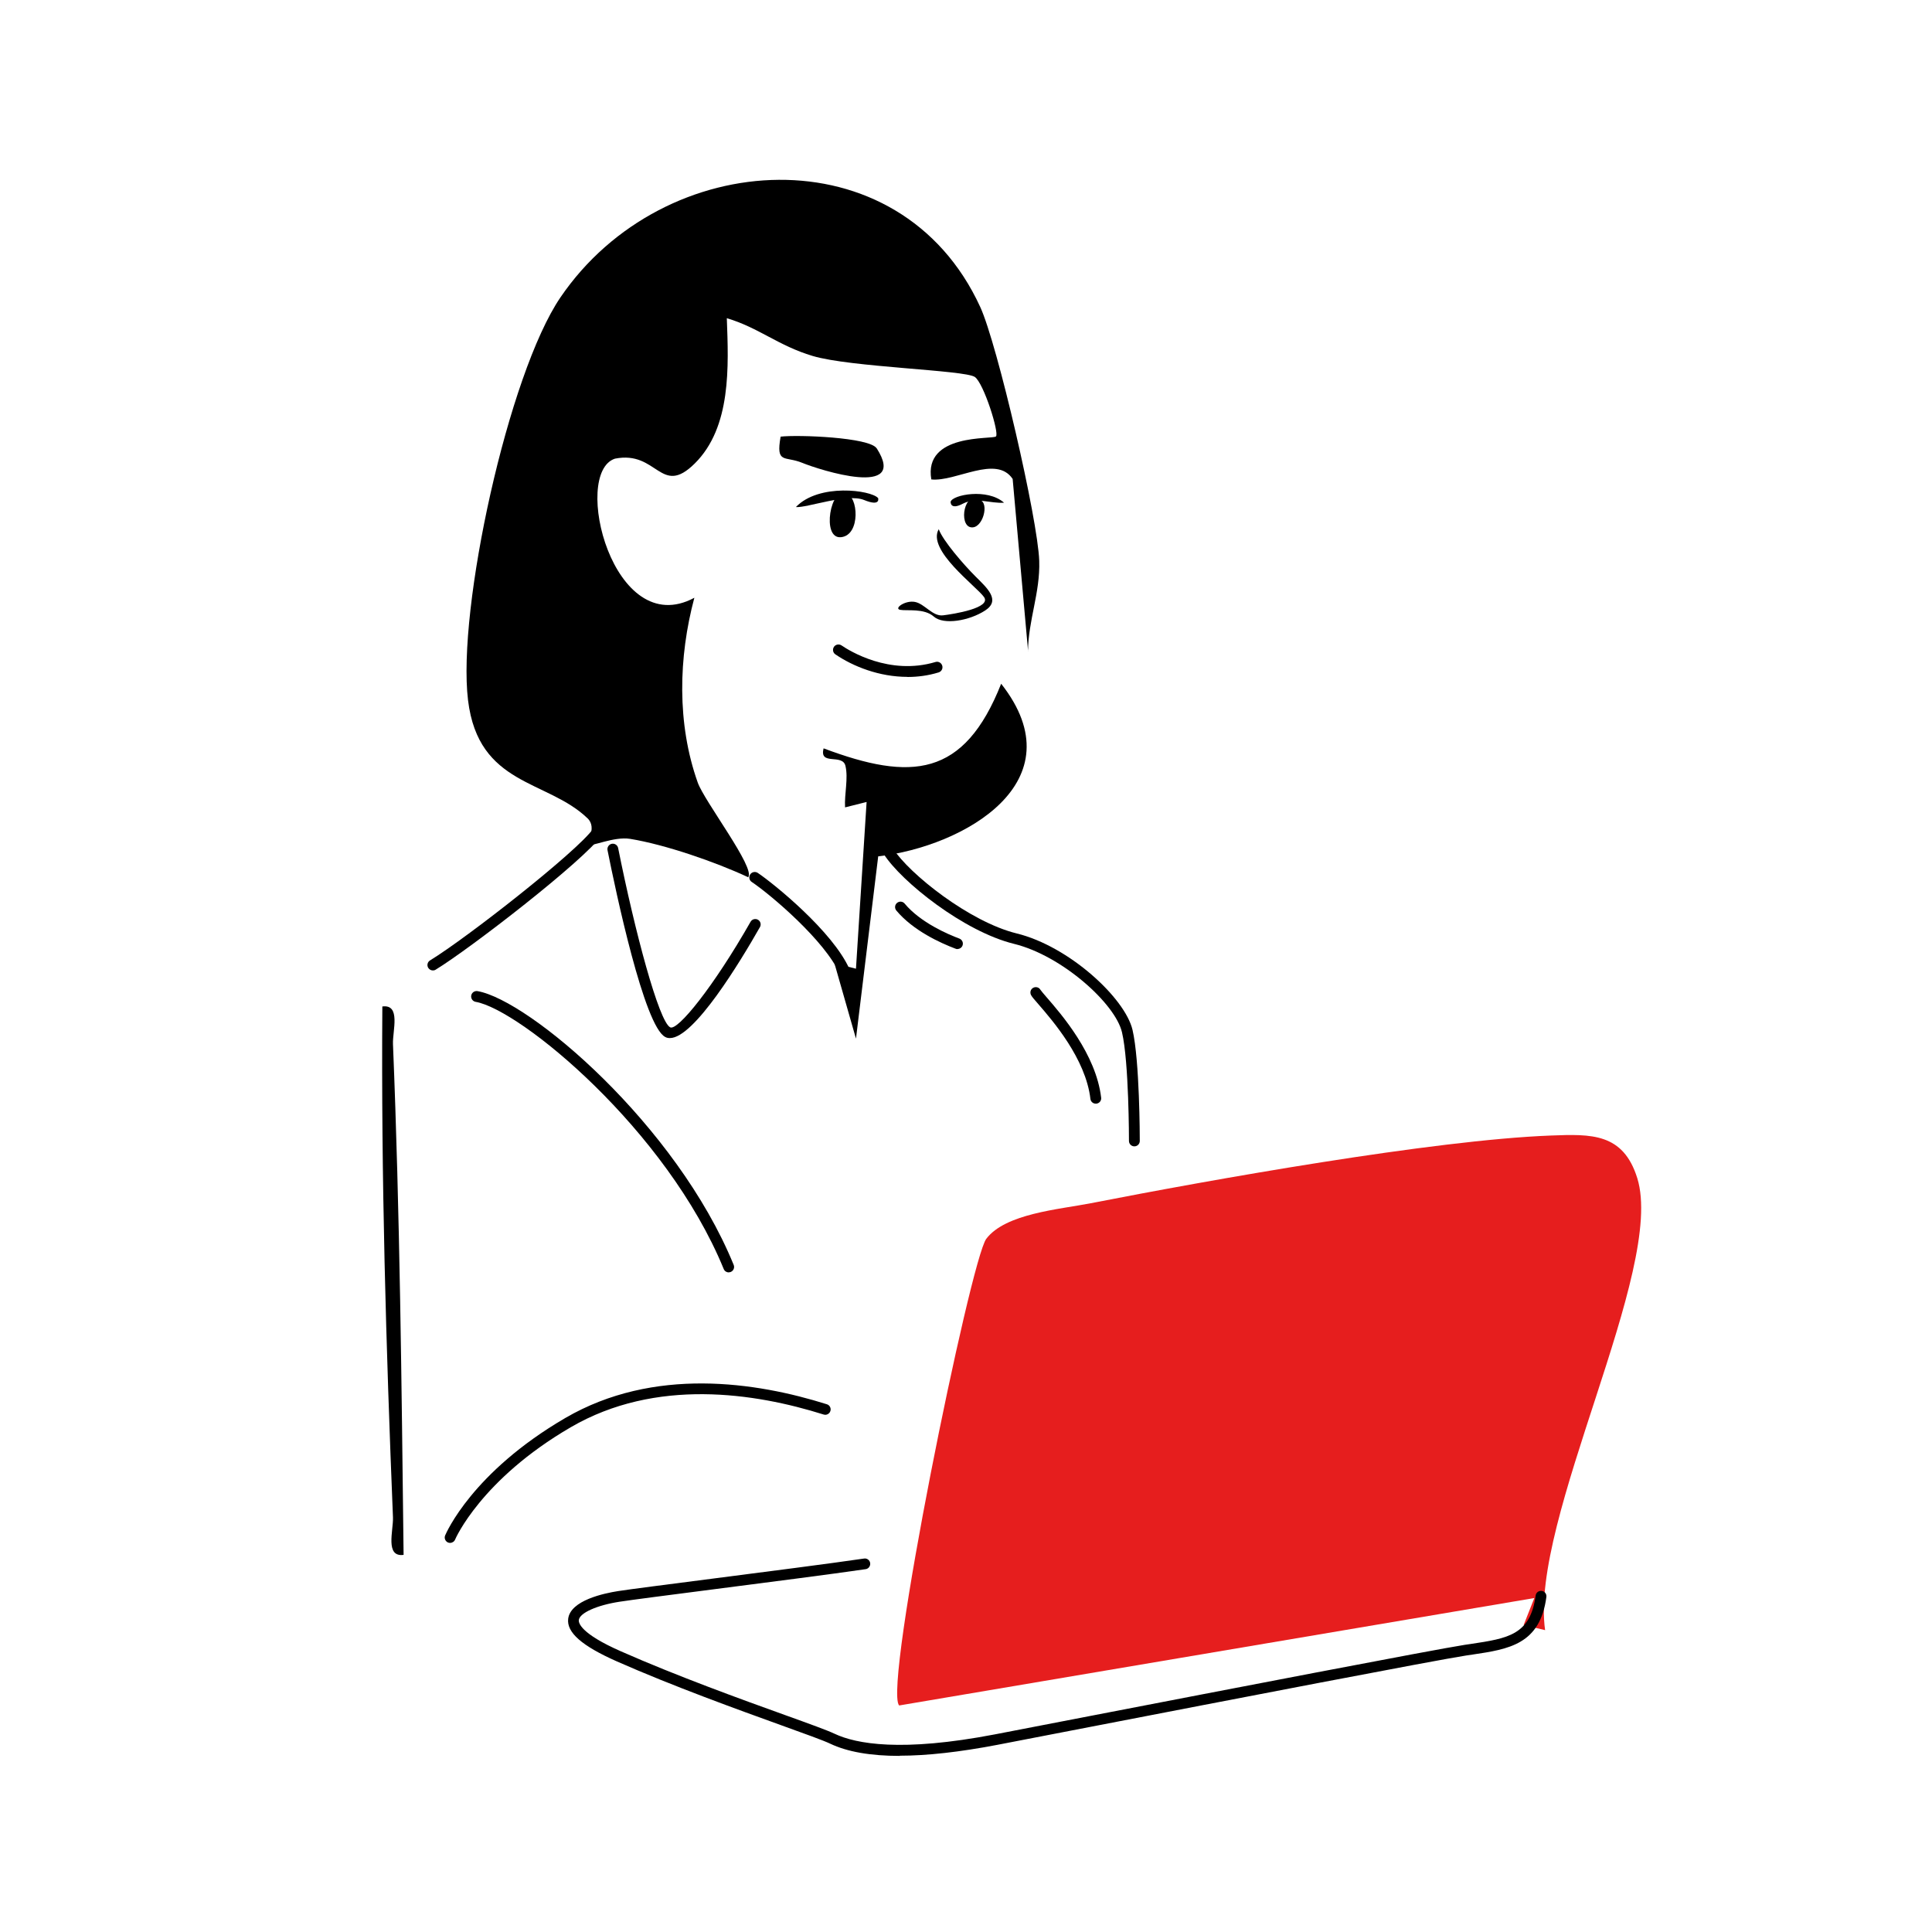
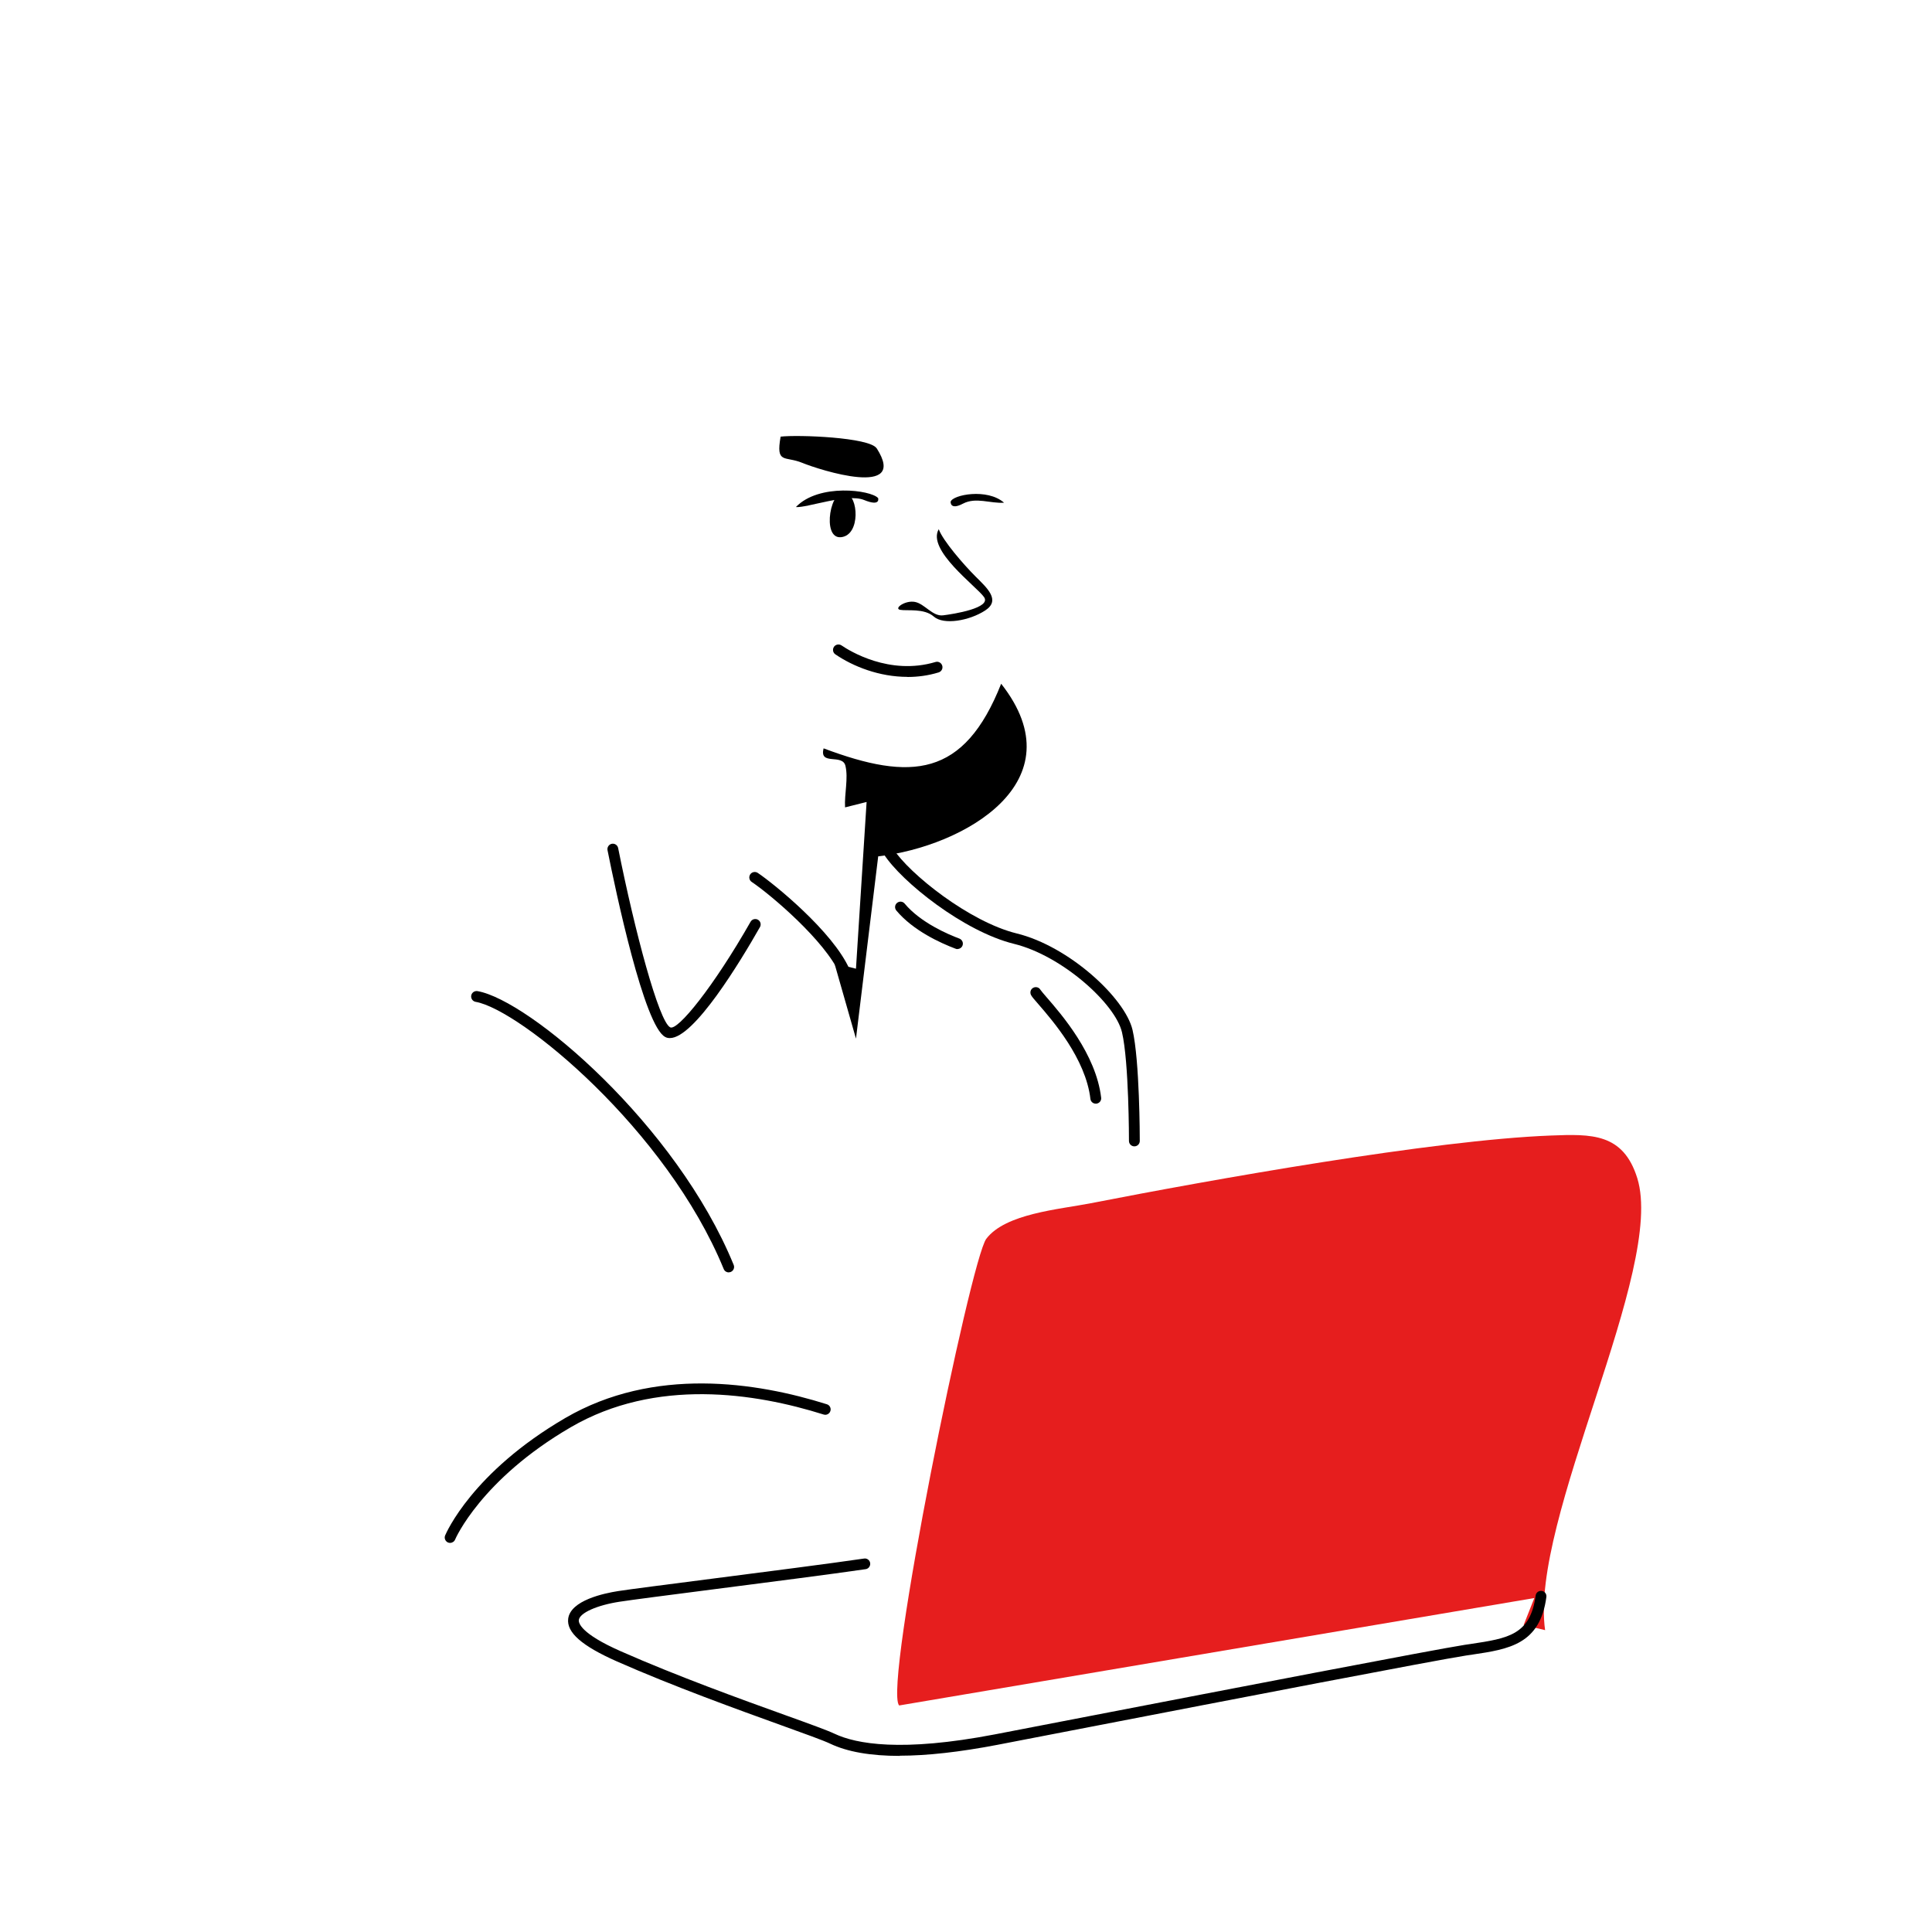
<svg xmlns="http://www.w3.org/2000/svg" id="Layer_1" data-name="Layer 1" viewBox="0 0 200 200">
  <defs>
    <style>
      .cls-1 {
        fill: #fff;
      }

      .cls-2 {
        fill: #e61e1e;
      }
    </style>
  </defs>
  <rect class="cls-1" y="0" width="200" height="200" />
  <g>
    <g>
      <path class="cls-2" d="M159.94,168.75l-2.21-.53,1.1-2.79-65.75,11.12c-1.68-1.79,7.39-46.17,9.02-48.31,1.99-2.62,7.53-3.04,10.81-3.68,12.48-2.44,35.49-6.55,47.63-7.01,4.19-.16,7.49-.27,8.95,4.41,2.94,9.45-11.18,35.4-9.54,46.8Z" />
      <g>
-         <path d="M106.43,67.44l-1.6-17.86c-1.7-2.54-5.89.32-8.42.05-.83-4.81,6.32-4.12,6.69-4.45s-1.27-5.54-2.19-6.16c-1.07-.72-12.87-1-16.78-2.17-3.56-1.06-5.6-2.94-8.89-3.91.18,4.95.49,11.28-3.33,15.05-3.53,3.49-3.83-1.39-8.25-.51-4.51,1.48-.21,18.94,8.22,14.4-1.65,6.16-1.82,13.04.35,19.13.69,1.95,6.01,8.86,5.22,9.8-3.4-1.59-8.6-3.38-12.21-3.97-1.71-.28-4.06.87-4.5.63-.12-.07,1.13-1.75.09-2.75-4.17-4.03-11.3-3.32-12.38-12.24-1.14-9.44,4.17-33.77,9.57-41.7,10.67-15.66,35.13-17.11,43.45.99,1.78,3.86,5.97,22.01,6.11,26.28.11,3.32-1.14,6.15-1.16,9.39Z" />
        <path d="M90.91,88.66l-2.3,18.86-2.23-7.8,2.23.56,1.1-17.26-2.23.56c-.08-1.38.35-3,.04-4.3s-2.74.02-2.26-1.81c9.06,3.4,14.53,3.03,18.38-6.69,8,10.17-3.92,16.86-12.73,17.87Z" />
-         <path d="M41.78,160.96c-1.94.26-1.05-2.52-1.1-3.88-.72-17.64-1.23-35.2-1.1-52.89,1.94-.26,1.05,2.52,1.1,3.88.72,17.62.89,35.25,1.1,52.89Z" />
        <path d="M90.75,46.4c3.34,5.21-5.91,2.25-7.71,1.51s-2.74.16-2.23-2.71c1.83-.21,9.2.07,9.94,1.21Z" />
      </g>
    </g>
    <g>
      <path d="M90.9,51.56c-.73-.83-6.13-1.56-8.51.93,1.14.1,5.3-1.45,7.06-.73s1.45-.21,1.45-.21Z" />
      <path d="M87.58,51.14c1.25.1,1.56,4.26-.52,4.47s-1.04-5.4.52-4.47Z" />
      <path d="M98.41,51.94c.2-.72,3.79-1.43,5.53.1-1.43.1-2.91-.61-4.26.1s-1.27-.2-1.27-.2Z" />
-       <path d="M101.4,51.75c1.08.25.33,3.08-.92,2.83s-.67-3.83.92-2.83Z" />
    </g>
    <path d="M97.18,54.79c.44,1.2,2.59,3.67,3.79,4.87s2.66,2.47,1.01,3.54-4.3,1.52-5.31.63-2.78-.57-3.48-.7.51-1.01,1.52-.82,1.83,1.52,2.91,1.39,5.06-.76,4.24-1.9-5.94-4.87-4.68-7.02Z" />
    <path d="M93.94,70.07c-2.92,0-5.63-1.08-7.46-2.33-.26-.17-.32-.52-.15-.78.17-.25.52-.32.78-.15.79.54,4.95,3.15,9.73,1.72.3-.09.61.08.7.38.09.3-.08.61-.38.7-1.08.33-2.17.47-3.23.47Z" />
    <path d="M69.33,107.46c-.16,0-.32-.03-.46-.11-2.18-1.09-5.13-15.08-5.98-19.34-.06-.3.14-.6.44-.66.31-.06.6.14.66.44,1.73,8.66,4.22,17.97,5.39,18.56.77.39,4.49-4.21,8.32-10.93.15-.27.5-.36.76-.21.27.15.36.49.21.76-2.03,3.57-6.82,11.49-9.32,11.49Z" />
    <path d="M87.44,101.17c-.22,0-.42-.13-.51-.34-1.5-3.42-7.13-8.2-9.11-9.53-.26-.17-.33-.52-.16-.78.17-.26.52-.33.78-.16,1.6,1.07,7.8,6.07,9.52,10.01.12.28,0,.61-.29.74-.07.03-.15.05-.22.05Z" />
    <path d="M117.43,118.67c-.31,0-.56-.25-.56-.56,0-.08,0-8.18-.72-11.24-.69-2.98-6.23-7.95-11.17-9.16-5.19-1.27-11.66-6.43-13.49-9.29-.17-.26-.09-.61.17-.77.26-.17.61-.09.77.17,1.69,2.65,7.96,7.62,12.82,8.81,5.42,1.33,11.22,6.69,11.99,9.99.74,3.18.75,11.16.75,11.49,0,.31-.25.56-.56.56Z" />
    <path d="M113.43,114.25c-.28,0-.52-.21-.55-.49-.49-4.18-3.93-8.12-5.39-9.81-.45-.51-.65-.75-.75-.93-.15-.27-.06-.61.21-.76.27-.15.61-.06.76.21.06.09.34.43.62.75,1.53,1.76,5.13,5.89,5.66,10.41.04.31-.18.58-.49.62-.02,0-.04,0-.07,0Z" />
-     <path d="M99.12,98.25c-.07,0-.13-.01-.2-.04-1.54-.58-4.38-1.86-6.13-3.95-.2-.24-.17-.59.07-.79.24-.2.59-.17.79.07,1.64,1.97,4.51,3.19,5.66,3.62.29.11.44.43.33.72-.08.22-.3.36-.52.36Z" />
+     <path d="M99.12,98.25c-.07,0-.13-.01-.2-.04-1.54-.58-4.38-1.86-6.13-3.95-.2-.24-.17-.59.07-.79.24-.2.59-.17.79.07,1.64,1.97,4.51,3.19,5.66,3.62.29.11.44.43.33.72-.08.22-.3.36-.52.36" />
    <path d="M75.44,131.72c-.22,0-.43-.13-.52-.35-5.92-14.43-21.08-26.86-25.68-27.66-.3-.05-.51-.34-.46-.65.05-.3.34-.51.65-.46,5.35.93,20.58,13.83,26.52,28.34.12.29-.02.61-.3.73-.07.03-.14.04-.21.04Z" />
-     <path d="M44.81,100.46c-.19,0-.37-.1-.48-.27-.16-.26-.08-.61.19-.77,3.8-2.32,15.2-11.25,16.89-13.63.18-.25.53-.31.78-.13.25.18.31.53.13.78-1.9,2.68-13.66,11.77-17.22,13.94-.09.06-.19.08-.29.08Z" />
    <path d="M46.6,159.72c-.07,0-.14-.01-.22-.04-.28-.12-.42-.45-.3-.73.11-.26,2.81-6.55,12.44-12.16,9.17-5.34,19.79-3.72,27.08-1.42.29.09.46.41.36.7-.09.29-.41.46-.7.36-7.08-2.23-17.36-3.82-26.18,1.32-9.28,5.4-11.95,11.56-11.97,11.63-.09.21-.3.34-.52.34Z" />
    <path d="M93.14,181.77c-3.02,0-5.43-.42-7.21-1.27-.69-.33-2.61-1.02-5.05-1.9-4.46-1.61-11.2-4.04-17.04-6.62-3.61-1.6-5.21-3-5.02-4.42.25-1.89,3.69-2.62,5.16-2.85,1.22-.19,5.12-.69,9.63-1.27,5.73-.74,12.23-1.57,15.84-2.1.3-.05.59.17.63.47s-.17.59-.47.63c-3.63.53-10.13,1.36-15.86,2.1-4.5.58-8.39,1.08-9.61,1.27-2.35.36-4.13,1.16-4.22,1.89-.04.29.16,1.4,4.37,3.25,5.8,2.56,12.52,4.99,16.97,6.59,2.56.92,4.41,1.59,5.14,1.94,2.23,1.05,6.91,1.92,16.6.06,2.28-.44,5.69-1.1,9.68-1.87,14.24-2.75,35.75-6.9,38.97-7.4l.62-.09c3.84-.58,6.15-.93,6.7-5.01.04-.31.32-.52.63-.48.31.04.52.32.48.63-.65,4.91-3.89,5.4-7.64,5.96l-.62.09c-3.2.49-24.7,4.64-38.92,7.39-3.99.77-7.4,1.43-9.68,1.87-3.88.74-7.25,1.12-10.08,1.12Z" />
  </g>
</svg>